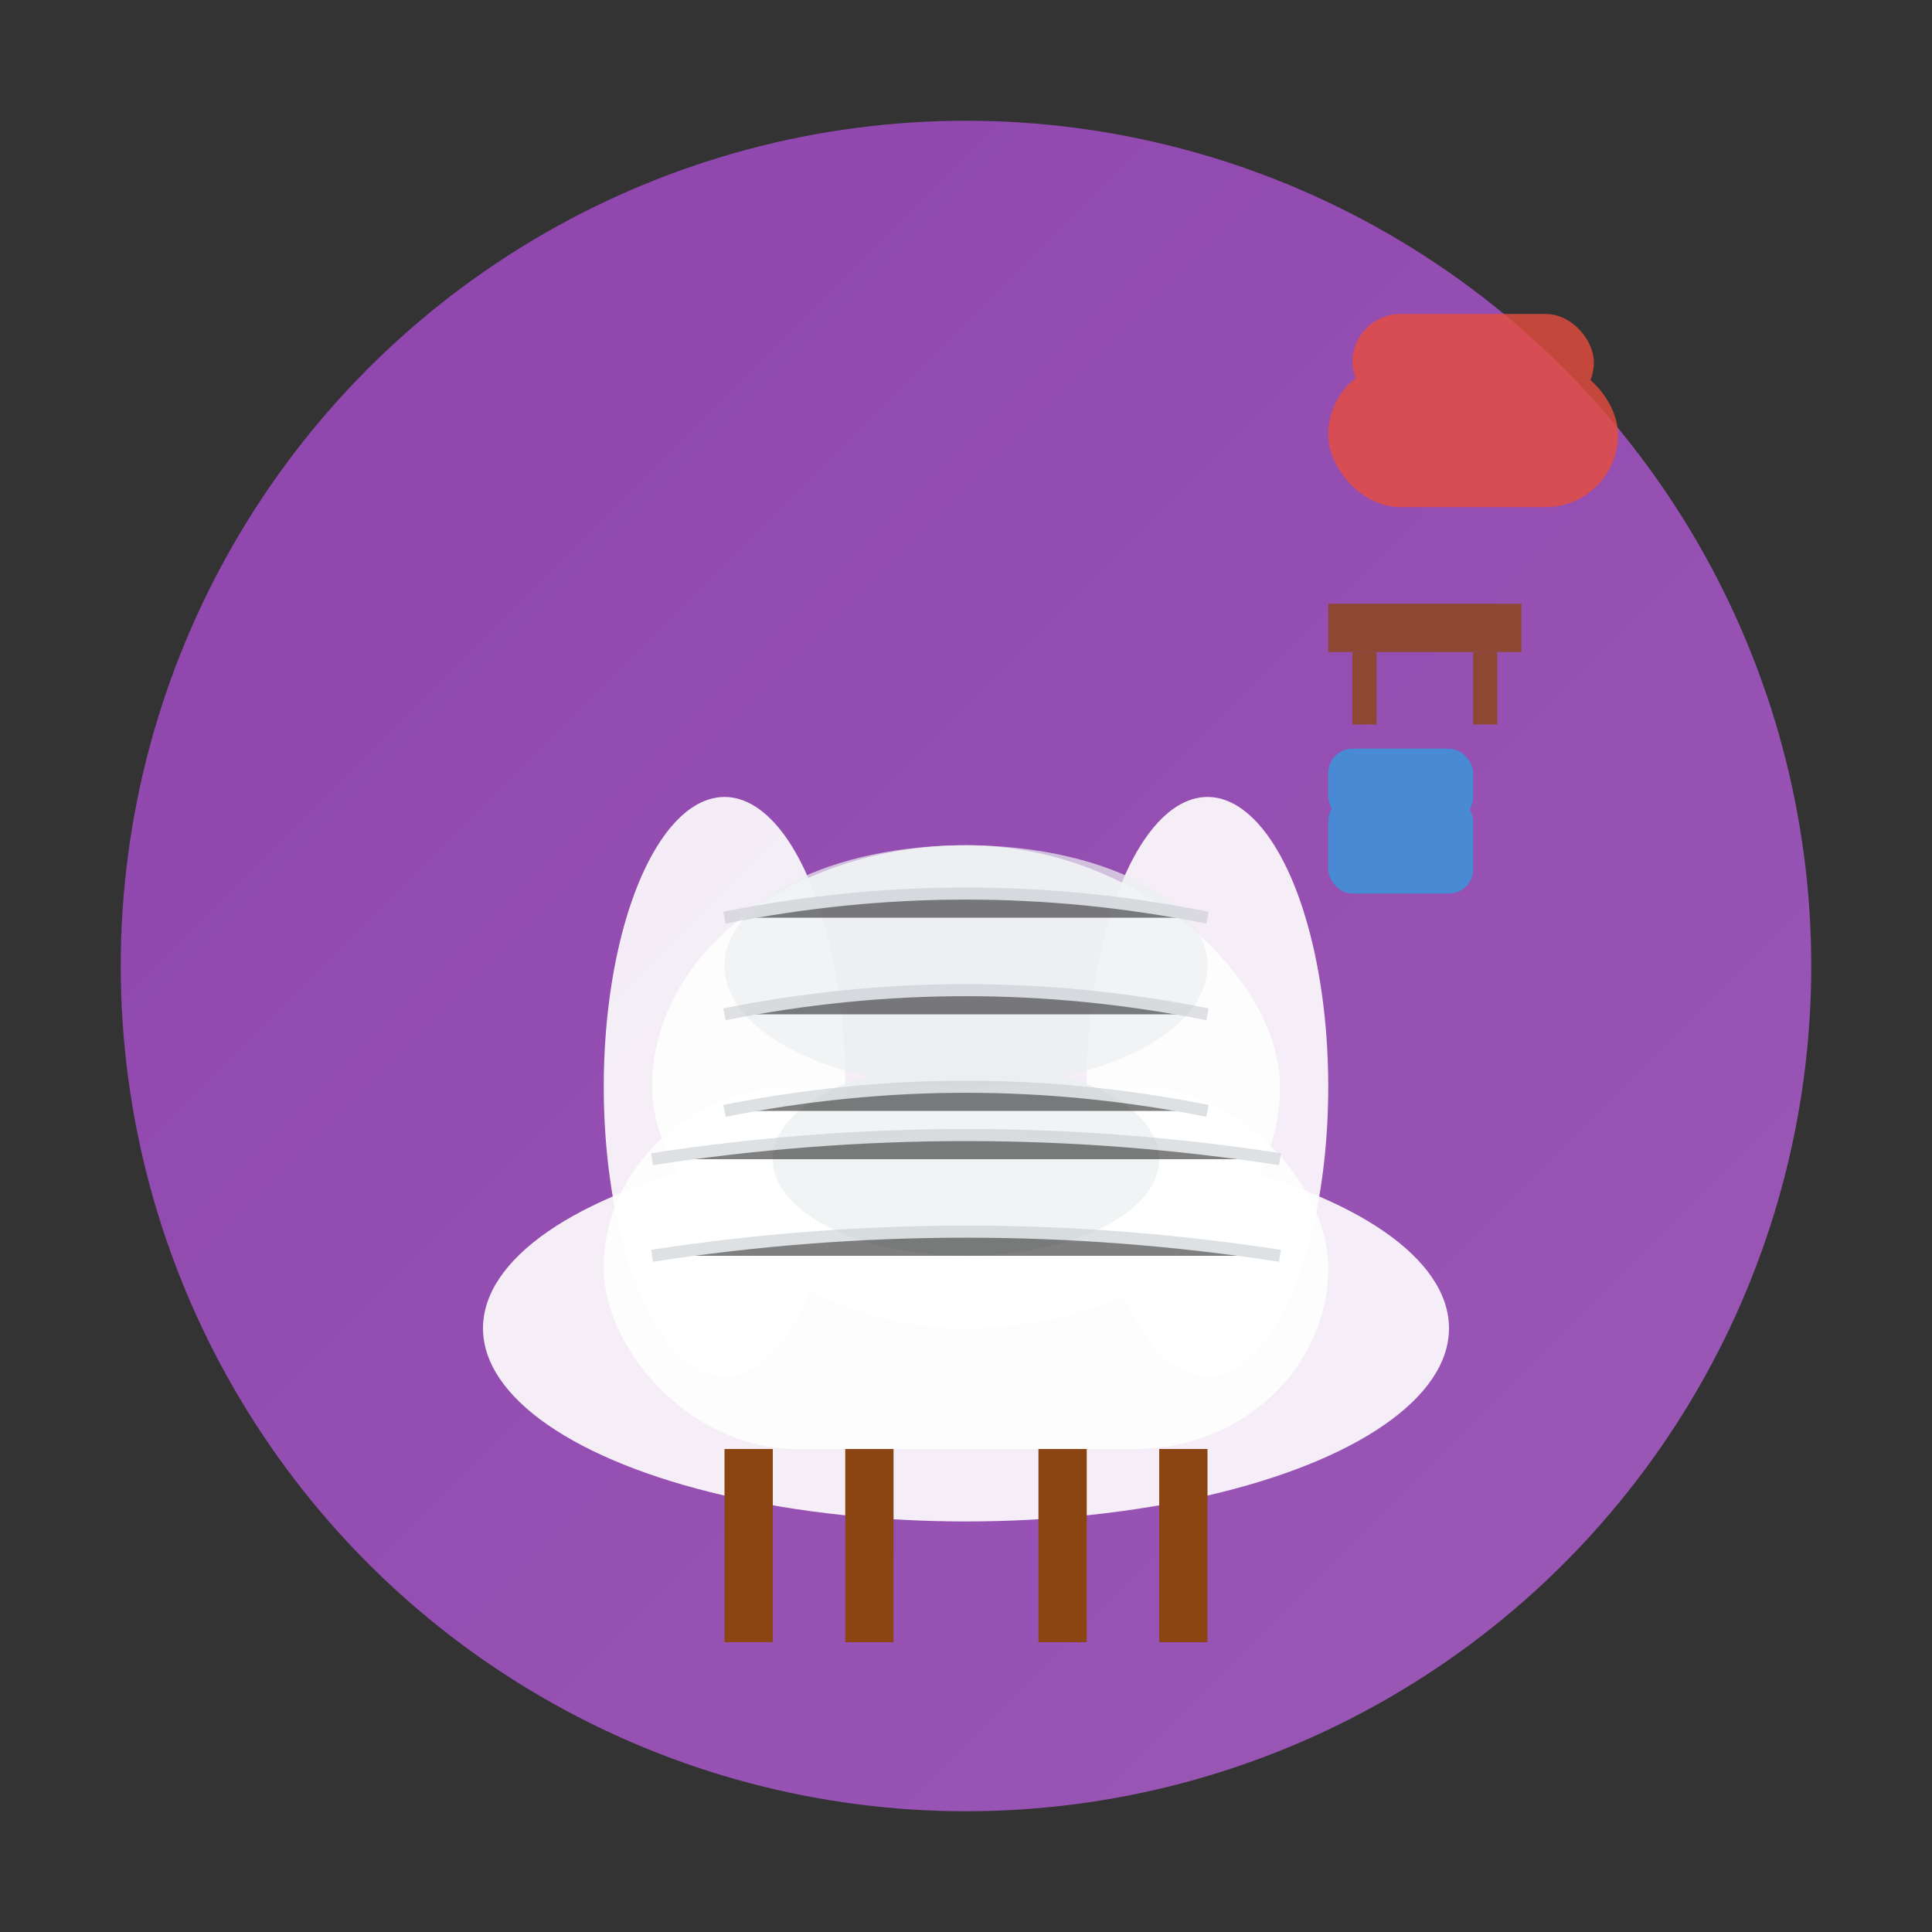
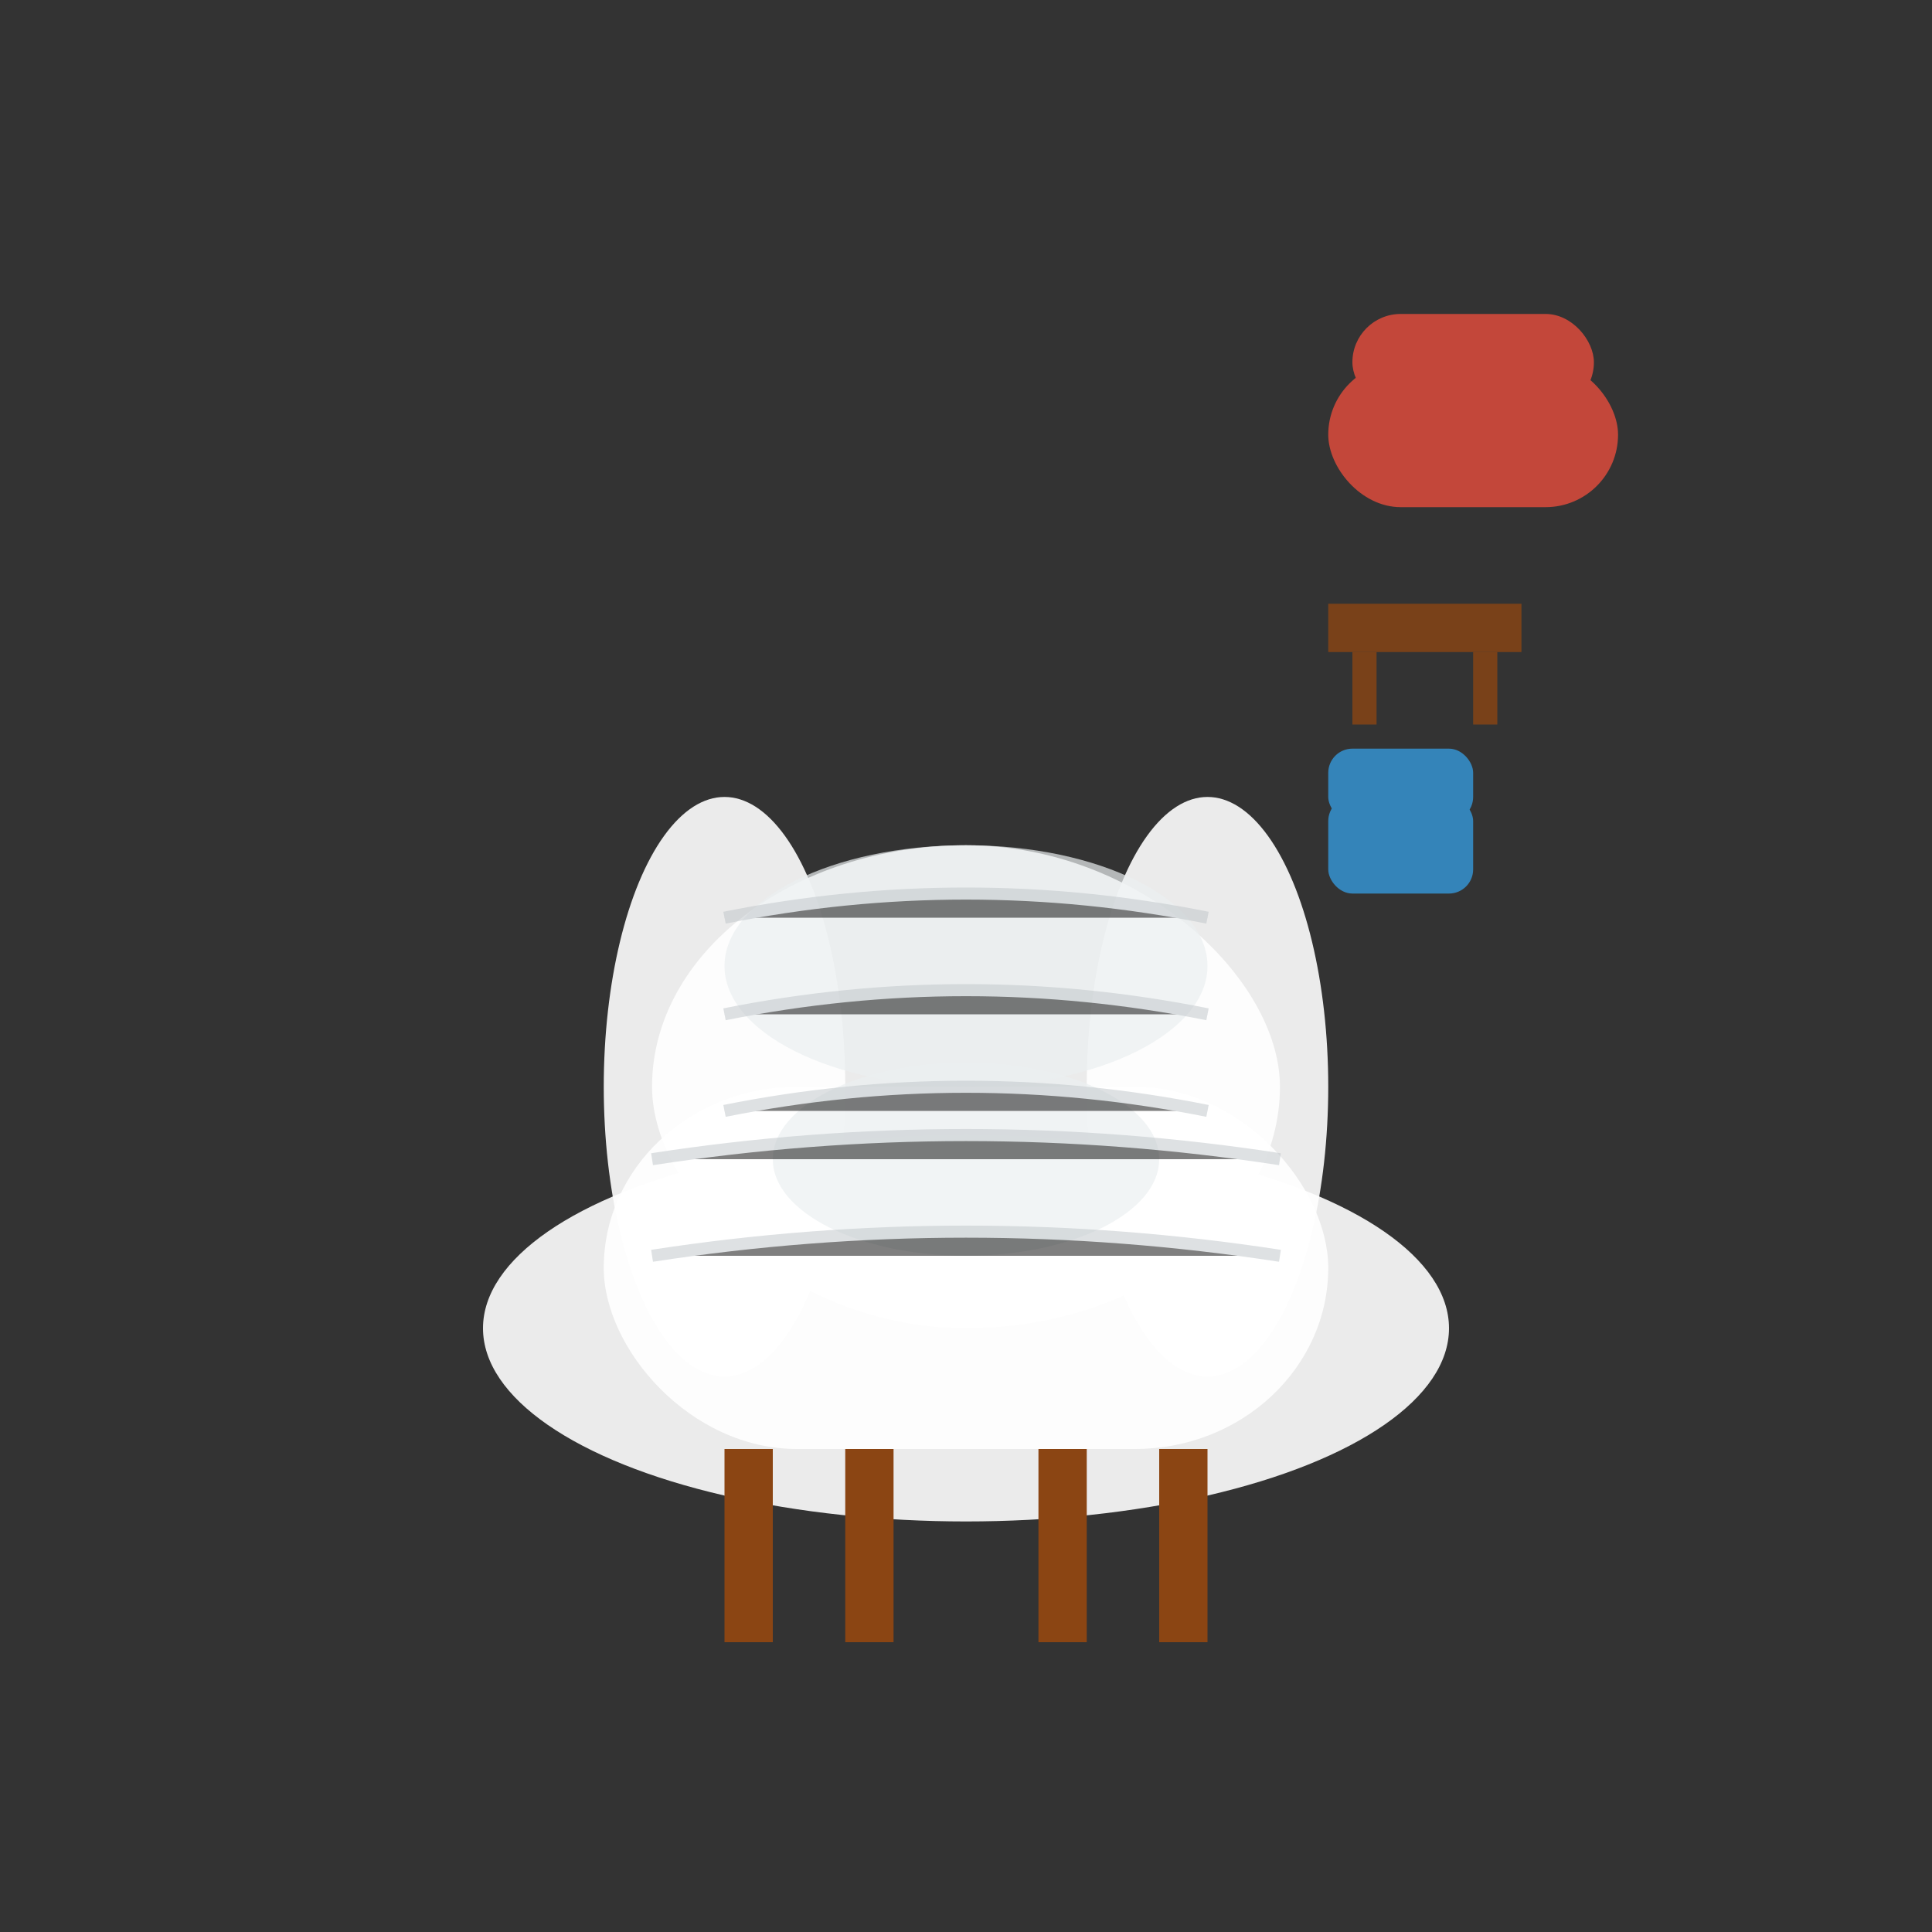
<svg xmlns="http://www.w3.org/2000/svg" viewBox="0 0 80 80" width="80" height="80">
  <rect x="0" y="0" width="80" height="80" fill="#333333" stroke="none" />
  <defs>
    <linearGradient id="furnitureGradient" x1="0%" y1="0%" x2="100%" y2="100%">
      <stop offset="0%" style="stop-color:#8e44ad;stop-opacity:1" />
      <stop offset="100%" style="stop-color:#9b59b6;stop-opacity:1" />
    </linearGradient>
  </defs>
-   <circle cx="40" cy="40" r="35" fill="url(#furnitureGradient)" />
  <g transform="translate(15, 20)">
    <ellipse cx="25" cy="35" rx="20" ry="8" fill="#ffffff" opacity="0.9" />
    <rect x="10" y="25" width="30" height="15" rx="8" fill="#ffffff" opacity="0.9" />
    <rect x="12" y="15" width="26" height="20" rx="13" fill="#ffffff" opacity="0.9" />
    <ellipse cx="15" cy="25" rx="5" ry="12" fill="#ffffff" opacity="0.9" />
    <ellipse cx="35" cy="25" rx="5" ry="12" fill="#ffffff" opacity="0.9" />
    <rect x="15" y="40" width="2" height="8" fill="#8b4513" />
    <rect x="20" y="40" width="2" height="8" fill="#8b4513" />
    <rect x="28" y="40" width="2" height="8" fill="#8b4513" />
    <rect x="33" y="40" width="2" height="8" fill="#8b4513" />
    <ellipse cx="25" cy="28" rx="8" ry="4" fill="#ecf0f1" opacity="0.7" />
    <ellipse cx="25" cy="20" rx="10" ry="5" fill="#ecf0f1" opacity="0.7" />
    <g stroke="#bdc3c7" stroke-width="0.5" opacity="0.5">
      <path d="M15,18 Q25,16 35,18" />
      <path d="M15,22 Q25,20 35,22" />
      <path d="M15,26 Q25,24 35,26" />
      <path d="M12,28 Q25,26 38,28" />
      <path d="M12,32 Q25,30 38,32" />
    </g>
  </g>
  <g transform="translate(55, 15)" opacity="0.8">
    <rect x="0" y="0" width="12" height="6" rx="3" fill="#e74c3c" />
    <rect x="1" y="-2" width="10" height="4" rx="2" fill="#e74c3c" />
    <rect x="0" y="10" width="8" height="2" fill="#8b4513" />
    <rect x="1" y="12" width="1" height="3" fill="#8b4513" />
    <rect x="6" y="12" width="1" height="3" fill="#8b4513" />
    <rect x="0" y="18" width="6" height="4" rx="1" fill="#3498db" />
    <rect x="0" y="16" width="6" height="3" rx="1" fill="#3498db" />
  </g>
</svg>